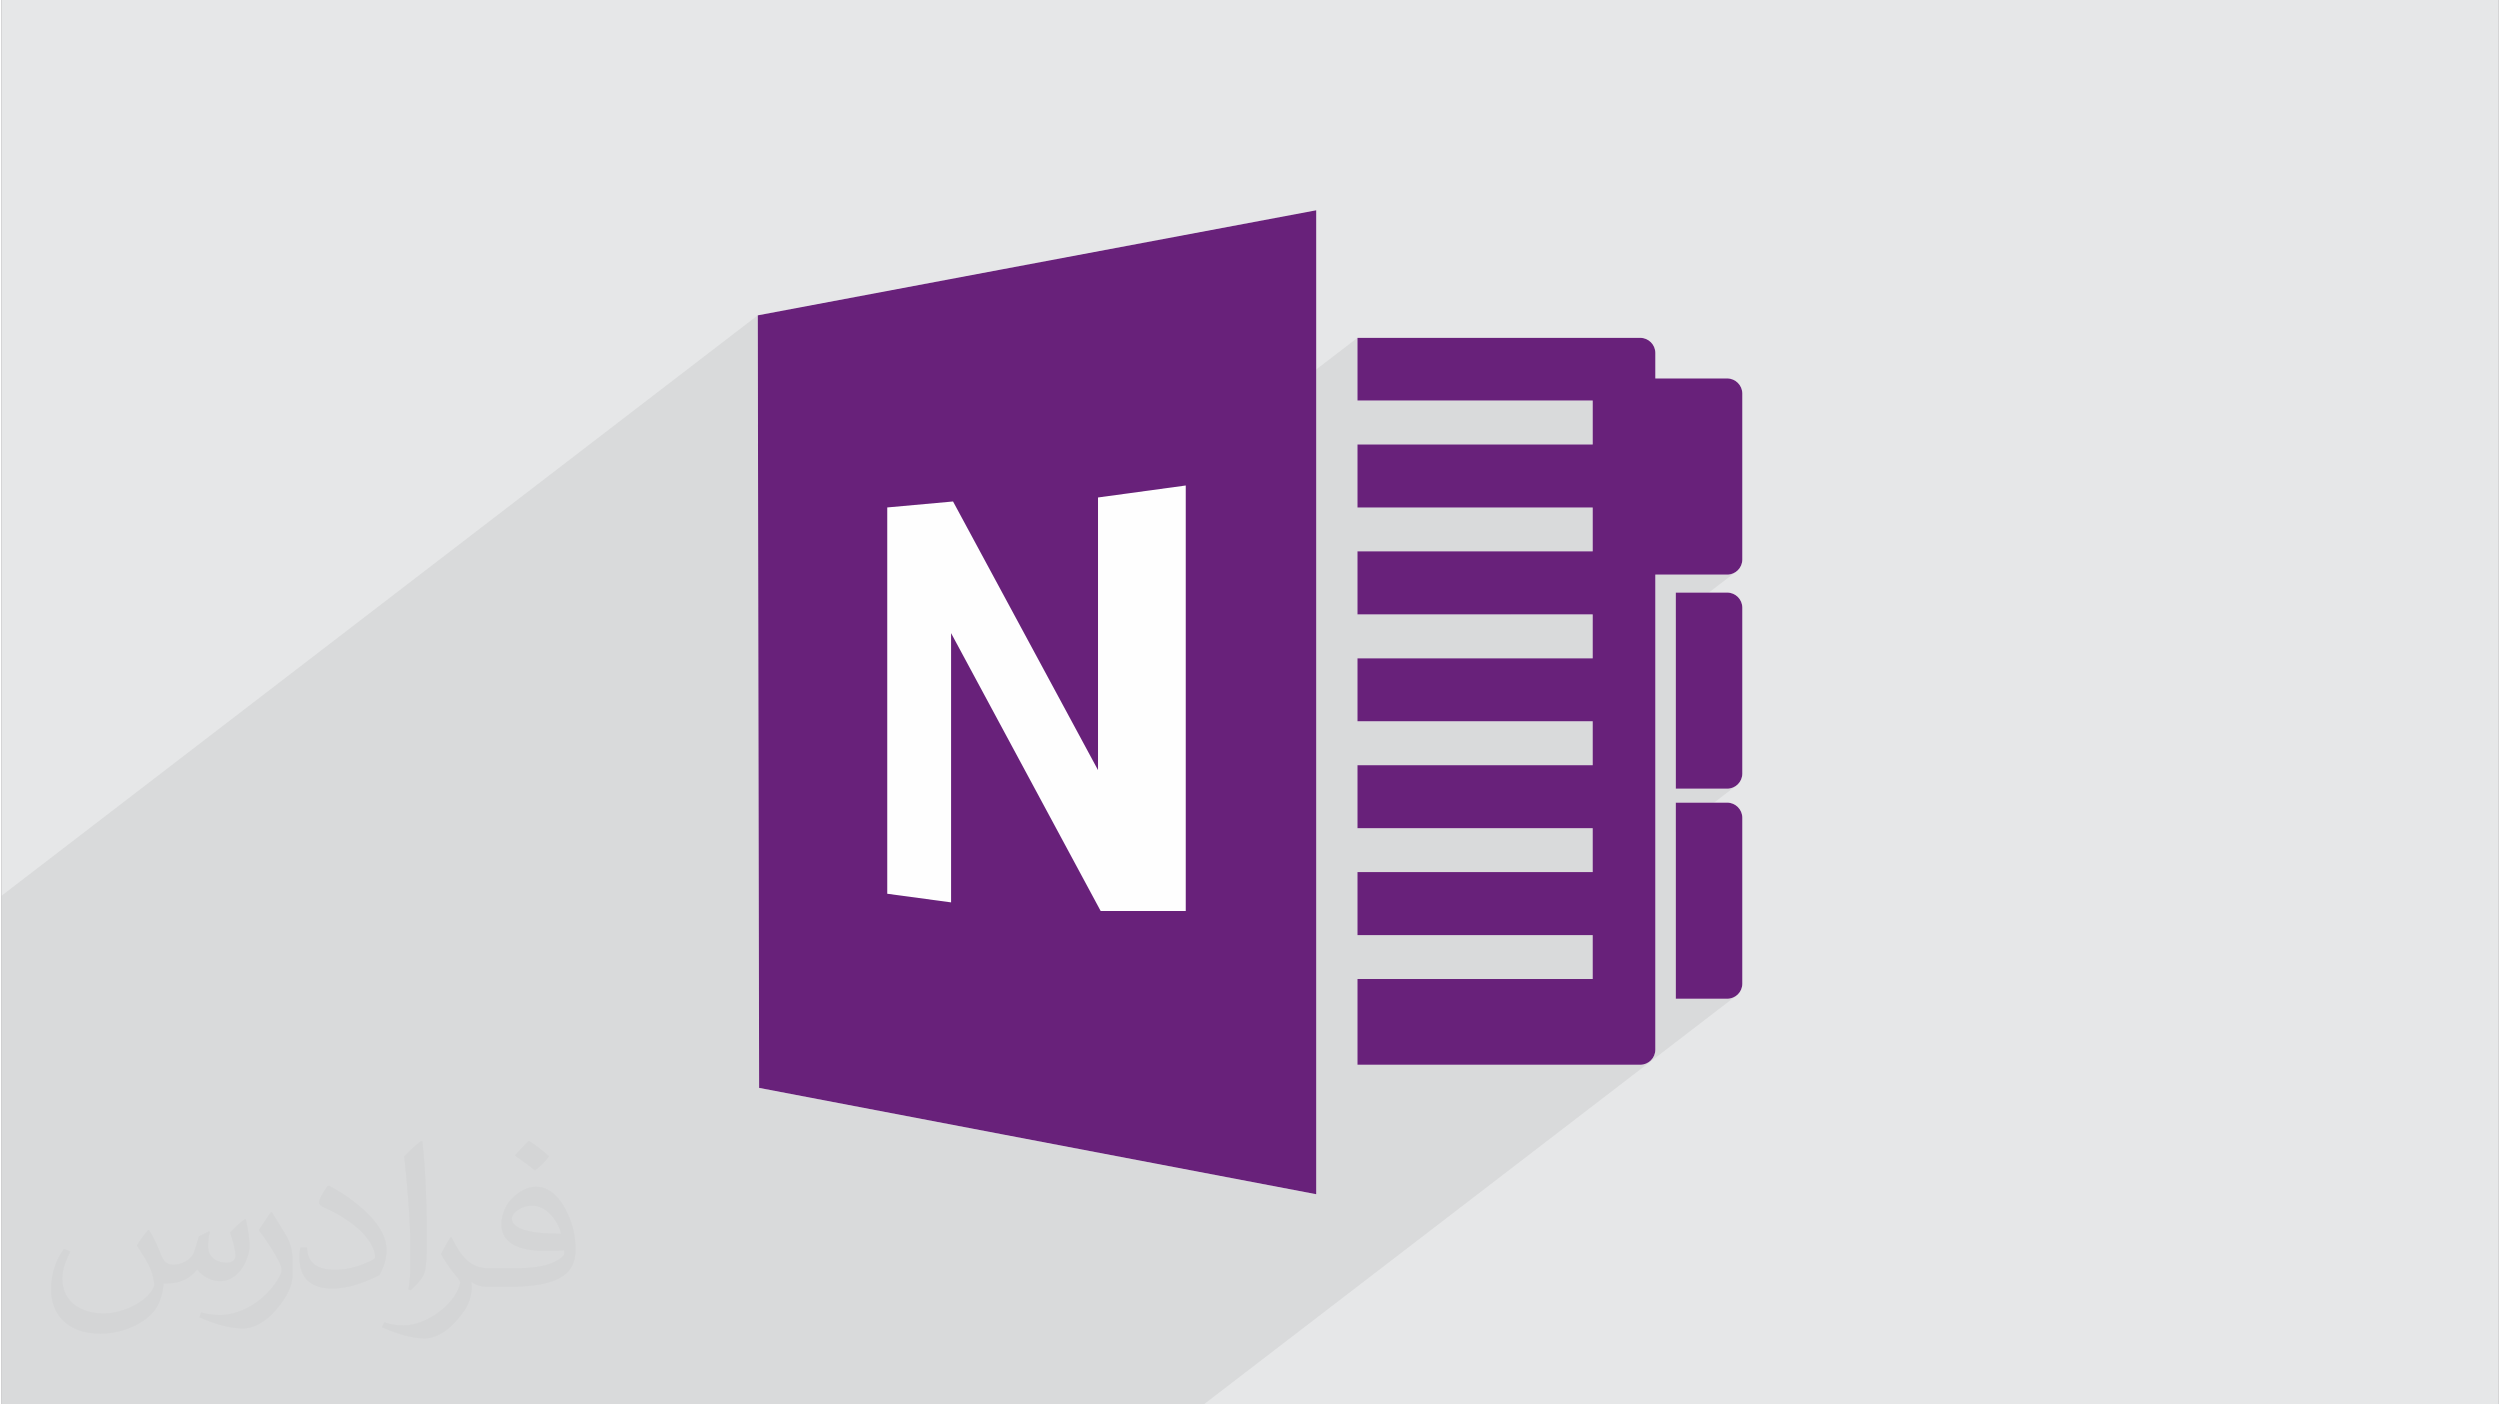
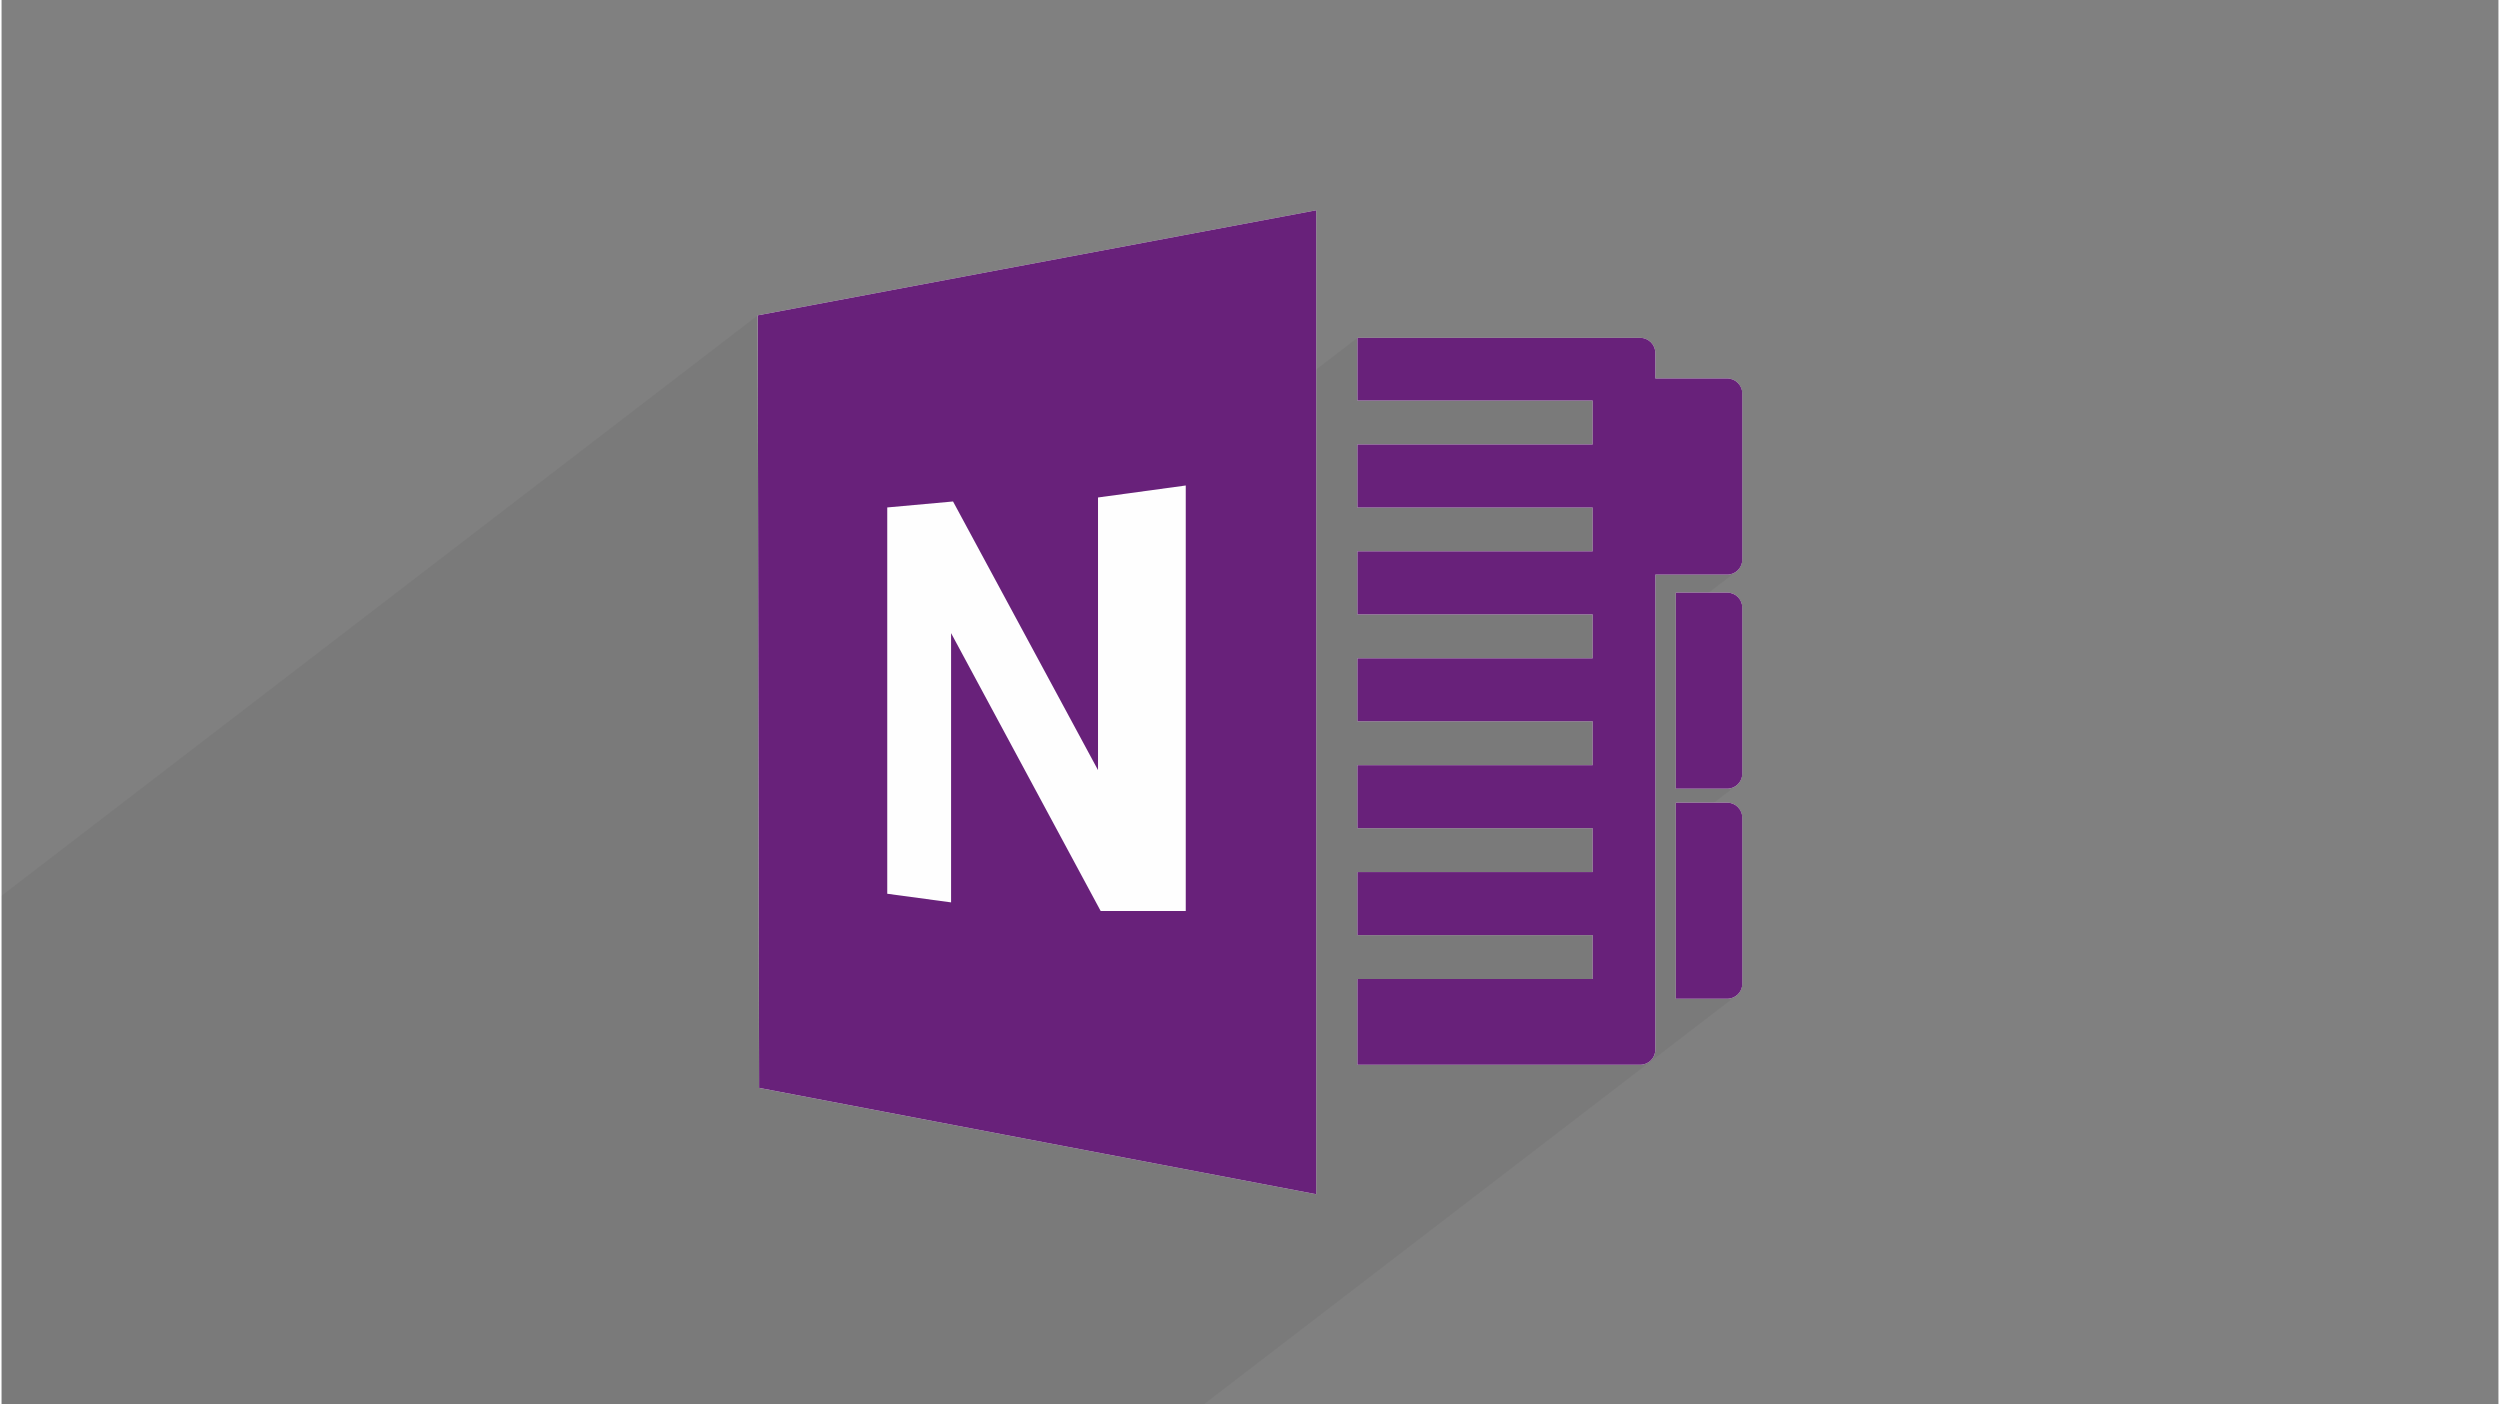
<svg xmlns="http://www.w3.org/2000/svg" xml:space="preserve" width="356px" height="200px" version="1.0" shape-rendering="geometricPrecision" text-rendering="geometricPrecision" image-rendering="optimizeQuality" fill-rule="evenodd" clip-rule="evenodd" viewBox="0 0 35600 20025">
  <rect x="0" y="0" width="35600" height="20025" fill="#808080" stroke="none" />
  <g id="Layer_x0020_1">
    <g id="_2032385595552">
-       <path fill="#E6E7E8" d="M0 0l35600 0 0 20025 -35600 0 0 -20025z" />
-       <path fill="#373435" fill-opacity="0.031" d="M2102 17538c67,103 111,202 155,311 31,64 48,183 198,183 44,0 107,-14 163,-45 63,-33 111,-82 135,-159l61 -201 145 -72 10 10c-19,76 -24,148 -24,206 0,169 145,233 262,233 68,0 128,-33 128,-95 0,-81 -34,-216 -78,-338 68,-68 136,-136 214,-191l12 6c34,144 53,286 53,381 0,92 -41,195 -75,263 -70,132 -194,237 -344,237 -114,0 -240,-57 -327,-163l-5 0c-83,101 -209,194 -412,194l-63 0c-10,134 -39,229 -82,313 -122,237 -480,404 -817,404 -470,0 -705,-272 -705,-632 0,-223 72,-431 184,-577l92 37c-70,134 -116,261 -116,385 0,338 274,499 591,499 293,0 657,-188 722,-404 -24,-237 -114,-348 -250,-565 42,-72 95,-144 160,-220l13 0zm5414 -1273c99,62 196,136 290,221 -53,74 -118,142 -201,201 -94,-76 -189,-142 -286,-212 66,-74 131,-146 197,-210zm51 925c-160,0 -291,105 -291,183 0,167 320,219 702,217 -48,-196 -215,-400 -411,-400zm-359 894c208,0 390,-6 528,-41 155,-39 286,-118 286,-171 0,-15 0,-31 -5,-46 -87,9 -186,9 -274,9 -281,0 -496,-64 -581,-223 -22,-43 -36,-93 -36,-148 0,-153 65,-303 181,-406 97,-84 204,-138 313,-138 196,0 354,159 463,408 60,136 101,292 101,490 0,132 -36,243 -118,326 -153,148 -434,204 -865,204l-197 0 0 0 -51 0c-106,0 -184,-19 -244,-66l-10 0c2,24 5,49 5,72 0,97 -32,220 -97,319 -192,286 -400,410 -579,410 -182,0 -405,-70 -606,-161l36 -70c66,27 155,45 279,45 325,0 751,-313 804,-617 -12,-25 -33,-58 -65,-93 -94,-113 -155,-208 -211,-307 49,-95 92,-171 134,-239l16 -2c139,282 265,445 546,445l43 0 0 0 204 0zm-1406 299c24,-130 26,-276 26,-412l0 -202c0,-377 -48,-925 -87,-1281 68,-75 163,-161 238,-219l21 6c51,449 64,971 64,1450 0,126 -5,250 -17,340 -8,114 -73,200 -214,332l-31 -14zm-1447 -596c7,177 94,317 397,317 189,0 349,-49 526,-133 31,-15 48,-33 48,-50 0,-111 -84,-257 -228,-391 -138,-126 -322,-237 -494,-311 -58,-25 -77,-52 -77,-76 0,-52 68,-159 123,-235l20 -2c196,103 416,255 579,426 148,157 240,315 240,488 0,128 -39,250 -102,361 -216,109 -446,191 -674,191 -276,0 -465,-129 -465,-434 0,-33 0,-85 12,-151l95 0zm-500 -502l172 278c63,103 121,214 121,391l0 227c0,183 -117,379 -306,572 -147,132 -278,188 -399,188 -180,0 -386,-56 -623,-159l26 -70c76,21 163,37 270,37 341,-2 690,-251 850,-556 19,-35 27,-68 27,-91 0,-35 -20,-74 -34,-109 -87,-165 -184,-315 -291,-453 56,-88 111,-173 172,-257l15 2z" />
+       <path fill="#E6E7E8" d="M0 0z" />
      <path fill="#373435" fill-opacity="0.078" d="M24724 8156l-853 654 0 2435 733 0 43 -4 40 -13 37 -20 -853 655 0 2377 733 0 43 -4 40 -13 37 -19 -7585 5821 -14 0 -791 0 -1495 0 -58 0 -815 0 -730 0 -215 0 -225 0 -105 0 -260 0 -450 0 -553 0 -618 0 -198 0 -617 0 -553 0 -183 0 -435 0 -36 0 -161 0 -465 0 -153 0 -292 0 -261 0 -618 0 -197 0 -618 0 -553 0 -551 0 -67 0 -197 0 -444 0 -174 0 -189 0 -364 0 -815 0 -1171 0 -815 0 -683 0 0 -143 0 -227 0 -237 0 -326 0 -1529 0 -635 0 -4157 10781 -8275 1 172 0 173 0 172 1 173 0 172 0 173 1 172 0 173 0 172 0 173 1 172 0 173 0 172 1 173 0 172 0 172 0 173 1 172 0 173 0 172 1 172 0 173 0 172 1 172 0 13 1839 -1412 938 -85 584 1081 1483 -1138 892 -122 2807 -2154 0 894 3354 0 0 626 -1171 899 1171 0 0 625 -1171 899 1171 0 0 118 893 -685 1025 0 43 -5 40 -12 37 -20z" />
      <path fill="#FEFEFE" d="M19332 4817l4032 0c118,0 215,97 215,215l0 364 1025 0c118,0 214,97 214,215l0 2367c0,118 -96,215 -214,215l-1025 0 0 6773c0,119 -97,215 -215,215l-4032 0 0 -1223 3354 0 0 -625 -3354 0 0 -899 3354 0 0 -626 -3354 0 0 -898 3354 0 0 -626 -3354 0 0 -898 3354 0 0 -626 -3354 0 0 -899 3354 0 0 -625 -3354 0 0 -899 3354 0 0 -626 -3354 0 0 -894zm4539 6627l733 0c118,0 214,97 214,215l0 2367c0,118 -96,214 -214,214l-733 0 0 -2796zm0 -2995l733 0c118,0 214,96 214,215l0 2366c0,118 -96,215 -214,215l-733 0 0 -2796zm-13090 -3953c1080,-204 2244,-422 3501,-659 1361,-256 2845,-535 4462,-839 0,2346 0,4690 0,7029 0,2336 0,4670 0,7000 -1613,-307 -3092,-590 -4451,-849 -1253,-240 -2415,-461 -3493,-667 -3,-1831 -6,-3665 -9,-5499 -3,-1836 -6,-3676 -10,-5516z" />
      <path fill="#68217A" d="M19332 4817l4032 0c118,0 215,97 215,215l0 364 1025 0c118,0 215,97 215,215l0 2367c0,118 -97,215 -215,215l-1025 0 0 6773c0,119 -97,215 -215,215l-4032 0 0 -1223 3354 0 0 -625 -3354 0 0 -899 3354 0 0 -626 -3354 0 0 -898 3354 0 0 -626 -3354 0 0 -898 3354 0 0 -626 -3354 0 0 -899 3354 0 0 -625 -3354 0 0 -899 3354 0 0 -626 -3354 0 0 -894zm-8550 -321c1079,-204 2243,-422 3500,-659 1362,-256 2845,-535 4462,-839 0,2346 0,4690 0,7029 0,2336 0,4670 0,7000 -1613,-307 -3091,-590 -4451,-849 -1253,-240 -2415,-461 -3492,-667 -4,-1831 -7,-3665 -10,-5499 -3,-1836 -6,-3676 -9,-5516zm2784 2654l-938 85 0 5508 910 123 0 -3839 2133 3962 1213 0 0 -6067 -1251 171 0 3887 -2067 -3830zm10305 1299l733 0c118,0 215,96 215,215l0 2366c0,118 -97,215 -215,215l-733 0 0 -2796zm0 2995l733 0c118,0 215,97 215,215l0 2367c0,118 -97,214 -215,214l-733 0 0 -2796z" />
    </g>
  </g>
</svg>